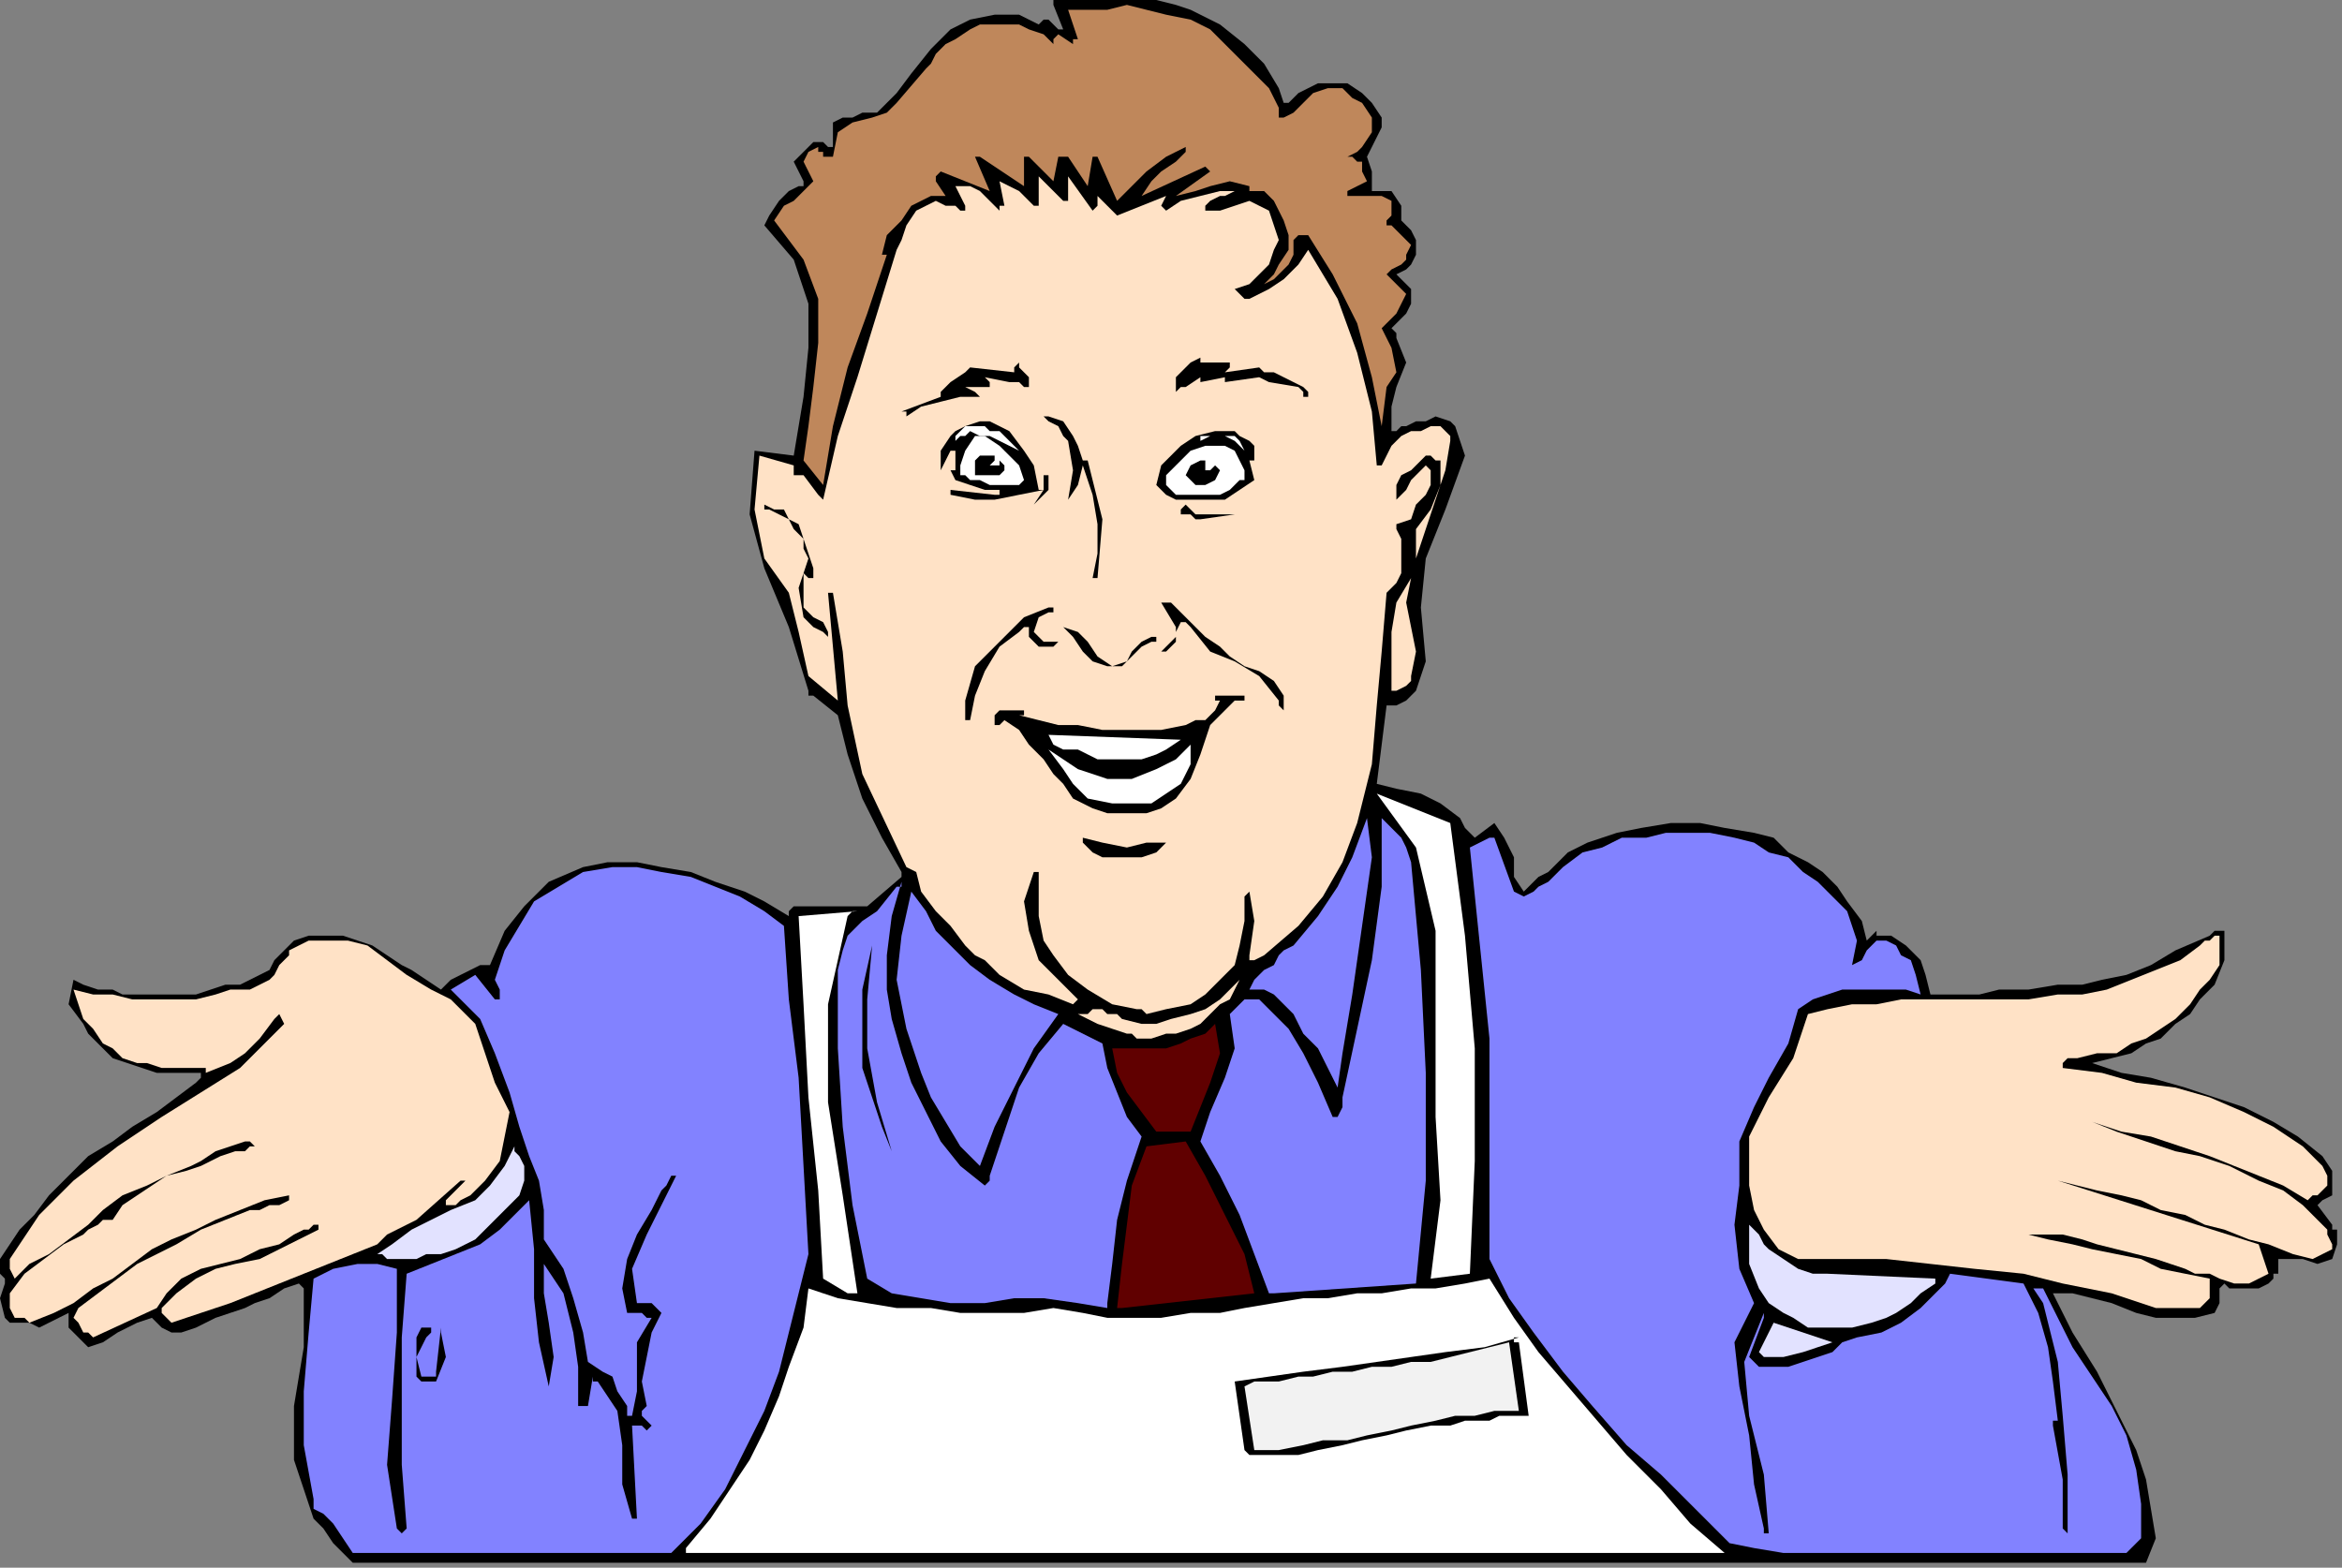
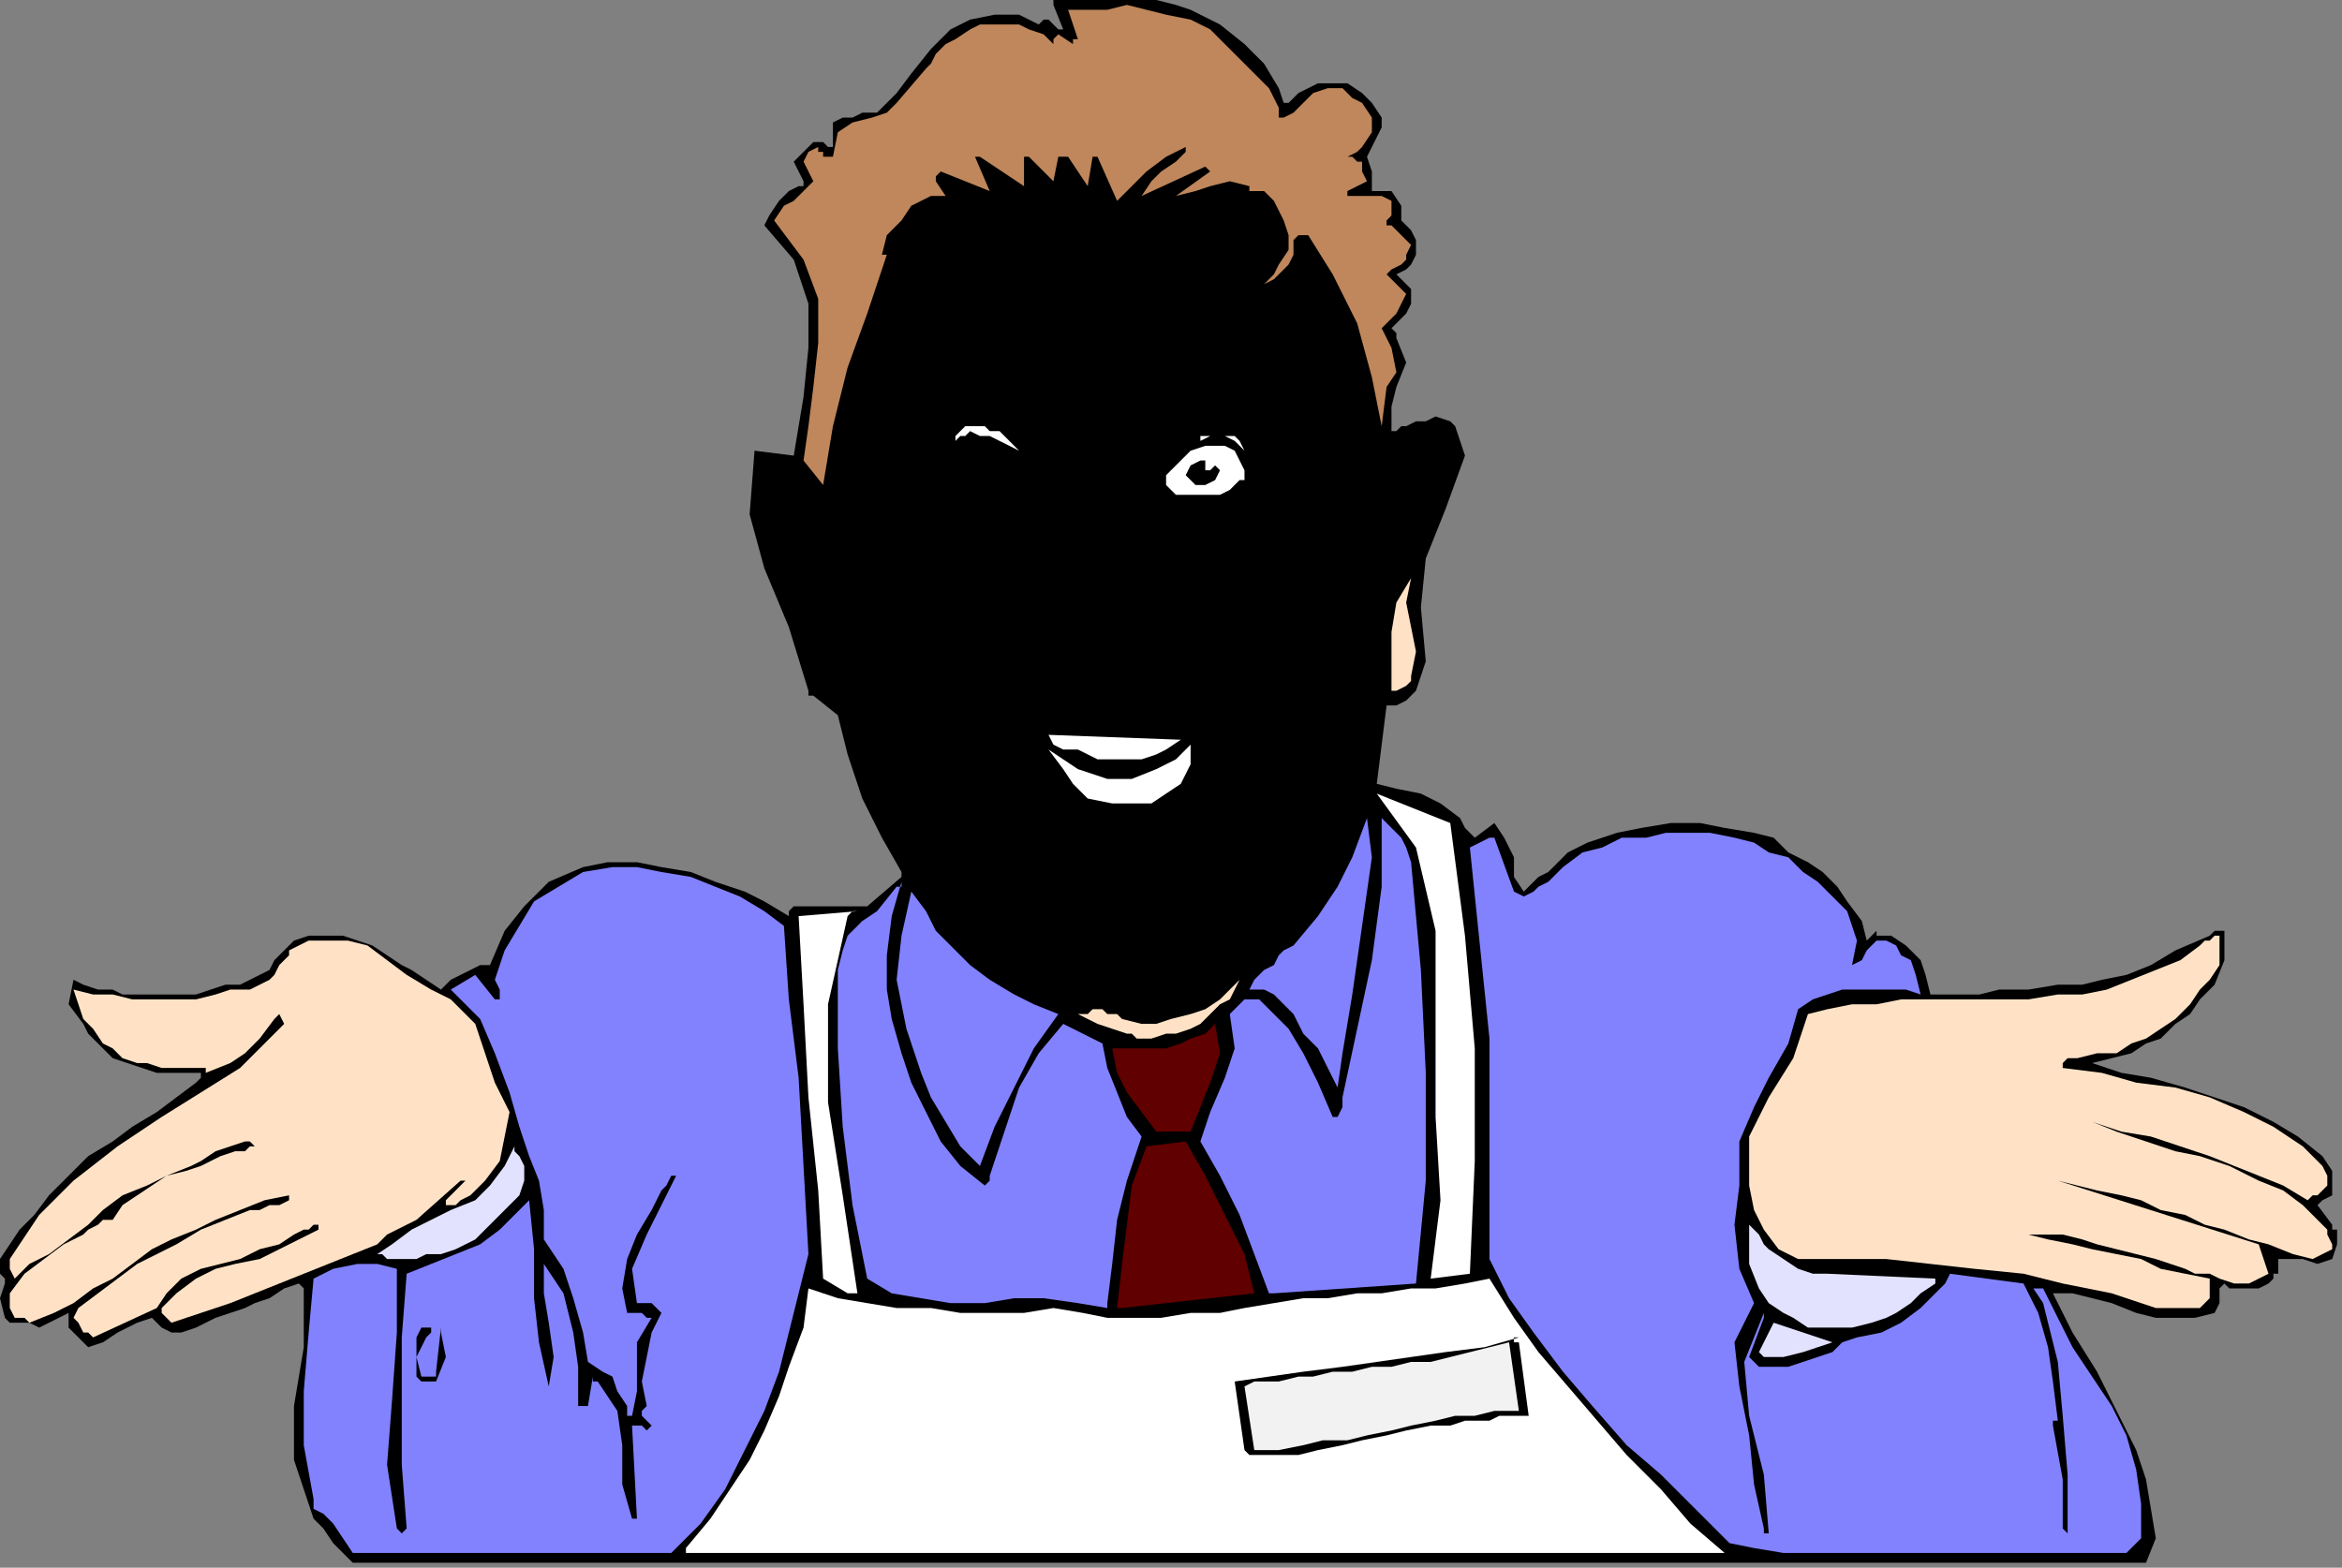
<svg xmlns="http://www.w3.org/2000/svg" xmlns:ns1="http://sodipodi.sourceforge.net/DTD/sodipodi-0.dtd" xmlns:ns2="http://www.inkscape.org/namespaces/inkscape" version="1.0" width="126.471mm" height="84.667mm" id="svg101" ns1:docname="CMENP001.WMF">
  <rect width="100%" height="100%" fill="#808080" stroke="none" />
  <ns1:namedview pagecolor="#ffffff" bordercolor="#666666" borderopacity="1" objecttolerance="10" gridtolerance="10" guidetolerance="10" ns2:pageopacity="0" ns2:pageshadow="2" ns2:window-width="640" ns2:window-height="480" id="namedview103" />
  <defs id="defs3">
    <pattern id="WMFhbasepattern" patternUnits="userSpaceOnUse" width="6" height="6" x="0" y="0" />
  </defs>
  <path style="fill:#000000;fill-rule:evenodd;fill-opacity:1;stroke:none;" d="  M 18,275   L 21,274   L 24,272   L 28,270   L 31,269   L 32,270   L 33,271   L 35,272   L 37,272   L 40,271   L 44,269   L 47,268   L 50,267   L 52,266   L 55,265   L 58,263   L 61,262   L 61,262   L 62,263   L 62,275   L 60,287   L 60,298   L 64,310   L 66,312   L 68,315   L 70,317   L 72,319   L 438,319   L 440,314   L 439,308   L 438,302   L 436,296   L 432,288   L 428,280   L 423,272   L 419,264   L 423,264   L 427,265   L 431,266   L 436,268   L 440,269   L 444,269   L 448,269   L 452,268   L 453,266   L 453,263   L 454,262   L 455,263   L 456,263   L 457,263   L 459,263   L 461,263   L 463,262   L 464,261   L 464,260   L 465,260   L 465,257   L 467,257   L 470,257   L 473,258   L 476,257   L 477,254   L 477,251   L 476,251   L 476,250   L 473,246   L 474,245   L 476,244   L 476,244   L 476,243   L 476,239   L 474,236   L 469,232   L 464,229   L 458,226   L 452,224   L 446,222   L 439,220   L 433,219   L 427,217   L 427,217   L 427,217   L 431,216   L 435,215   L 438,213   L 441,212   L 444,209   L 447,207   L 449,204   L 452,201   L 454,196   L 454,191   L 454,190   L 453,190   L 452,190   L 451,191   L 444,194   L 439,197   L 434,199   L 429,200   L 425,201   L 420,201   L 414,202   L 408,202   L 404,203   L 401,203   L 398,203   L 394,203   L 393,199   L 392,196   L 389,193   L 386,191   L 386,191   L 385,191   L 383,191   L 383,190   L 381,192   L 380,188   L 377,184   L 375,181   L 372,178   L 369,176   L 365,174   L 362,171   L 358,170   L 352,169   L 347,168   L 341,168   L 335,169   L 330,170   L 324,172   L 320,174   L 316,178   L 314,179   L 313,180   L 312,181   L 311,182   L 309,179   L 309,175   L 307,171   L 305,168   L 301,171   L 299,169   L 298,167   L 294,164   L 290,162   L 285,161   L 281,160   L 283,144   L 285,144   L 287,143   L 289,141   L 291,135   L 290,124   L 291,114   L 295,104   L 299,93   L 298,90   L 297,87   L 296,86   L 293,85   L 291,86   L 289,86   L 287,87   L 286,87   L 285,88   L 284,88   L 284,83   L 285,79   L 287,74   L 285,69   L 285,68   L 284,67   L 286,65   L 287,64   L 288,62   L 288,59   L 287,58   L 285,56   L 287,55   L 288,54   L 289,52   L 289,50   L 289,49   L 288,47   L 287,46   L 286,45   L 286,42   L 284,39   L 284,39   L 282,39   L 281,39   L 280,39   L 280,35   L 279,32   L 280,30   L 281,28   L 282,26   L 282,24   L 280,21   L 278,19   L 275,17   L 272,17   L 269,17   L 267,18   L 265,19   L 263,21   L 262,21   L 262,21   L 261,18   L 258,13   L 254,9   L 249,5   L 243,2   L 240,1   L 236,0   L 233,0   L 229,0   L 226,0   L 222,0   L 219,0   L 215,0   L 215,0   L 215,1   L 217,6   L 216,6   L 215,5   L 214,4   L 213,4   L 212,5   L 208,3   L 203,3   L 198,4   L 194,6   L 190,10   L 186,15   L 183,19   L 179,23   L 176,23   L 174,24   L 172,24   L 170,25   L 170,28   L 170,30   L 169,30   L 168,29   L 167,29   L 166,29   L 165,30   L 164,31   L 163,32   L 162,33   L 163,35   L 164,37   L 164,38   L 163,38   L 161,39   L 159,41   L 157,44   L 156,46   L 162,53   L 165,62   L 165,71   L 164,81   L 163,87   L 162,93   L 154,92   L 153,105   L 156,116   L 161,128   L 165,141   L 165,142   L 166,142   L 171,146   L 173,154   L 176,163   L 180,171   L 184,178   L 184,178   L 184,179   L 177,185   L 162,185   L 161,186   L 161,187   L 156,184   L 152,182   L 146,180   L 141,178   L 135,177   L 130,176   L 124,176   L 119,177   L 112,180   L 107,185   L 103,190   L 100,197   L 100,197   L 100,197   L 98,197   L 92,200   L 91,201   L 90,202   L 87,200   L 84,198   L 82,197   L 79,195   L 76,193   L 73,192   L 70,191   L 66,191   L 63,191   L 60,192   L 58,194   L 56,196   L 55,198   L 53,199   L 51,200   L 49,201   L 46,201   L 43,202   L 40,203   L 37,203   L 34,203   L 31,203   L 28,203   L 25,203   L 23,202   L 20,202   L 17,201   L 15,200   L 14,205   L 17,209   L 18,211   L 19,212   L 21,214   L 23,216   L 26,217   L 29,218   L 32,219   L 35,219   L 38,219   L 41,219   L 41,220   L 40,221   L 36,224   L 32,227   L 27,230   L 23,233   L 18,236   L 14,240   L 10,244   L 7,248   L 4,251   L 2,254   L 0,257   L 0,260   L 1,261   L 1,262   L 0,265   L 1,269   L 2,270   L 4,270   L 6,270   L 8,271   L 14,268   L 14,269   L 14,271   L 16,273   L 18,275  z " id="path5" />
  <path style="fill:#ffe2c6;fill-rule:evenodd;fill-opacity:1;stroke:none;" d="  M 19,273   L 18,272   L 17,272   L 16,270   L 15,269   L 16,267   L 20,264   L 24,261   L 28,258   L 32,256   L 36,254   L 41,251   L 46,249   L 51,247   L 53,247   L 55,246   L 57,246   L 59,245   L 59,245   L 59,244   L 54,245   L 49,247   L 44,249   L 40,251   L 35,253   L 31,255   L 27,258   L 23,261   L 19,263   L 15,266   L 11,268   L 6,270   L 5,269   L 3,269   L 2,267   L 2,264   L 5,260   L 9,257   L 13,254   L 17,252   L 18,251   L 20,250   L 21,249   L 23,249   L 25,246   L 28,244   L 31,242   L 34,240   L 38,239   L 41,238   L 45,236   L 48,235   L 49,235   L 50,235   L 51,234   L 52,234   L 51,233   L 50,233   L 47,234   L 44,235   L 41,237   L 39,238   L 34,240   L 30,242   L 25,244   L 21,247   L 18,250   L 14,253   L 10,256   L 6,258   L 4,260   L 3,261   L 2,259   L 2,257   L 8,248   L 15,241   L 24,234   L 33,228   L 41,223   L 49,218   L 54,213   L 58,209   L 57,207   L 56,208   L 53,212   L 50,215   L 47,217   L 42,219   L 42,219   L 42,218   L 39,218   L 36,218   L 33,218   L 30,217   L 28,217   L 25,216   L 23,214   L 21,213   L 19,210   L 17,208   L 16,205   L 15,202   L 19,203   L 23,203   L 27,204   L 31,204   L 35,204   L 40,204   L 44,203   L 47,202   L 48,202   L 49,202   L 51,202   L 53,201   L 55,200   L 56,199   L 57,197   L 58,196   L 59,195   L 59,194   L 63,192   L 67,192   L 71,192   L 75,193   L 79,196   L 83,199   L 88,202   L 92,204   L 97,209   L 99,215   L 101,221   L 104,227   L 103,232   L 102,237   L 99,241   L 96,244   L 94,245   L 94,245   L 93,246   L 92,246   L 91,246   L 91,245   L 93,243   L 95,241   L 94,241   L 94,241   L 85,249   L 83,250   L 81,251   L 79,252   L 77,254   L 72,256   L 67,258   L 62,260   L 57,262   L 52,264   L 47,266   L 41,268   L 35,270   L 34,269   L 33,268   L 33,268   L 33,267   L 36,264   L 40,261   L 44,259   L 48,258   L 53,257   L 57,255   L 61,253   L 65,251   L 65,250   L 65,250   L 64,250   L 63,251   L 62,251   L 60,252   L 57,254   L 53,255   L 49,257   L 45,258   L 41,259   L 37,261   L 34,264   L 32,267   L 19,273  z " id="path7" />
  <path style="fill:#8282ff;fill-rule:evenodd;fill-opacity:1;stroke:none;" d="  M 137,317   L 143,311   L 148,304   L 152,296   L 156,288   L 159,280   L 161,272   L 163,264   L 165,256   L 164,238   L 163,220   L 161,204   L 160,189   L 156,186   L 151,183   L 146,181   L 141,179   L 135,178   L 130,177   L 125,177   L 119,178   L 114,181   L 109,184   L 106,189   L 103,194   L 102,197   L 101,200   L 102,202   L 102,204   L 102,204   L 101,204   L 97,199   L 92,202   L 98,208   L 101,215   L 104,223   L 106,230   L 108,236   L 110,241   L 111,247   L 111,253   L 115,259   L 117,265   L 119,272   L 120,278   L 123,280   L 125,281   L 126,284   L 128,287   L 128,288   L 128,289   L 129,289   L 129,289   L 130,284   L 130,279   L 130,274   L 133,269   L 132,269   L 131,268   L 129,268   L 128,268   L 127,263   L 128,257   L 130,252   L 133,247   L 134,245   L 135,243   L 136,242   L 137,240   L 137,240   L 138,240   L 135,246   L 132,252   L 129,259   L 130,266   L 131,266   L 133,266   L 134,267   L 135,268   L 133,272   L 132,277   L 131,282   L 132,287   L 131,288   L 131,289   L 133,291   L 133,291   L 132,292   L 131,291   L 129,291   L 130,310   L 129,310   L 129,310   L 127,303   L 127,295   L 126,288   L 122,282   L 121,282   L 121,281   L 120,287   L 119,287   L 119,287   L 119,287   L 118,287   L 118,279   L 117,272   L 115,264   L 111,258   L 111,264   L 112,270   L 113,277   L 112,283   L 110,274   L 109,265   L 109,255   L 108,245   L 107,246   L 105,248   L 104,249   L 102,251   L 98,254   L 93,256   L 88,258   L 83,260   L 82,273   L 82,286   L 82,299   L 83,312   L 82,313   L 81,312   L 79,299   L 80,286   L 81,272   L 81,259   L 77,258   L 73,258   L 68,259   L 64,261   L 63,272   L 62,284   L 62,295   L 64,306   L 64,308   L 66,309   L 67,310   L 68,311   L 72,317   L 137,317  z " id="path9" />
  <path style="fill:#ffffff;fill-rule:evenodd;fill-opacity:1;stroke:none;" d="  M 141,317   L 352,317   L 345,311   L 339,304   L 332,297   L 326,290   L 320,283   L 314,276   L 309,269   L 304,261   L 299,262   L 293,263   L 288,263   L 282,264   L 277,264   L 271,265   L 266,265   L 260,266   L 254,267   L 249,268   L 243,268   L 237,269   L 232,269   L 226,269   L 221,268   L 215,267   L 209,268   L 203,268   L 196,268   L 190,267   L 183,267   L 177,266   L 171,265   L 165,263   L 164,271   L 161,279   L 159,285   L 156,292   L 153,298   L 149,304   L 145,310   L 140,316   L 140,317   L 141,317  z " id="path11" />
  <path style="fill:#000000;fill-rule:evenodd;fill-opacity:1;stroke:none;" d="  M 256,297   L 260,297   L 265,297   L 269,296   L 274,295   L 278,294   L 283,293   L 287,292   L 292,291   L 294,291   L 296,291   L 299,290   L 301,290   L 304,290   L 306,289   L 308,289   L 311,289   L 312,289   L 310,274   L 310,274   L 309,274   L 309,273   L 310,273   L 303,275   L 295,276   L 288,277   L 281,278   L 274,279   L 266,280   L 259,281   L 252,282   L 254,296   L 255,297   L 256,297  z " id="path13" />
  <path style="fill:#000000;fill-rule:evenodd;fill-opacity:1;stroke:none;" d="  M 381,296   L 384,295   L 386,294   L 388,292   L 390,290   L 390,288   L 391,287   L 390,286   L 390,286   L 389,287   L 390,287   L 388,287   L 385,288   L 383,290   L 381,291   L 379,294   L 379,295   L 379,295   L 380,296   L 381,296  z " id="path15" />
  <path style="fill:#f2f2f2;fill-rule:evenodd;fill-opacity:1;stroke:none;" d="  M 257,296   L 261,296   L 266,295   L 270,294   L 275,294   L 279,293   L 284,292   L 288,291   L 293,290   L 297,289   L 301,289   L 305,288   L 310,288   L 308,274   L 304,275   L 300,276   L 296,277   L 292,278   L 288,278   L 284,279   L 280,279   L 276,280   L 272,280   L 268,281   L 265,281   L 261,282   L 259,282   L 257,282   L 256,282   L 254,283   L 256,296   L 256,296   L 257,296  z " id="path17" />
  <path style="fill:#ffffff;fill-rule:evenodd;fill-opacity:1;stroke:none;" d="  M 381,295   L 383,294   L 385,293   L 387,291   L 388,290   L 388,289   L 389,289   L 386,289   L 384,291   L 382,292   L 381,294   L 381,295   L 381,295  z " id="path19" />
  <path style="fill:#000000;fill-rule:evenodd;fill-opacity:1;stroke:none;" d="  M 87,282   L 89,282   L 91,277   L 90,272   L 90,271   L 90,271   L 89,280   L 89,281   L 87,281   L 87,281   L 86,281   L 85,277   L 87,273   L 88,272   L 88,271   L 86,271   L 85,273   L 85,277   L 85,281   L 86,282   L 87,282  z " id="path21" />
  <path style="fill:#e2e2ff;fill-rule:evenodd;fill-opacity:1;stroke:none;" d="  M 361,277   L 364,277   L 368,276   L 371,275   L 374,274   L 362,270   L 359,276   L 360,277   L 361,277  z " id="path23" />
  <path style="fill:#e2e2ff;fill-rule:evenodd;fill-opacity:1;stroke:none;" d="  M 372,271   L 375,271   L 378,271   L 382,270   L 385,269   L 387,268   L 390,266   L 392,264   L 395,262   L 395,261   L 395,261   L 373,260   L 373,260   L 373,260   L 370,260   L 367,259   L 364,257   L 361,255   L 360,254   L 359,252   L 358,251   L 357,250   L 357,254   L 357,258   L 359,263   L 361,266   L 364,268   L 366,269   L 369,271   L 372,271  z " id="path25" />
  <path style="fill:#8282ff;fill-rule:evenodd;fill-opacity:1;stroke:none;" d="  M 226,267   L 226,267   L 226,266   L 227,258   L 228,249   L 230,241   L 233,232   L 230,228   L 228,223   L 226,218   L 225,213   L 217,209   L 212,215   L 208,222   L 205,231   L 202,240   L 202,241   L 201,242   L 201,243   L 201,242   L 196,238   L 192,233   L 189,227   L 186,221   L 184,215   L 182,208   L 181,202   L 181,195   L 182,187   L 184,180   L 184,181   L 183,181   L 179,186   L 176,188   L 173,191   L 172,194   L 171,198   L 171,214   L 172,230   L 174,246   L 177,261   L 182,264   L 188,265   L 194,266   L 201,266   L 207,265   L 213,265   L 220,266   L 226,267  z " id="path27" />
  <path style="fill:#600000;fill-rule:evenodd;fill-opacity:1;stroke:none;" d="  M 229,267   L 256,264   L 254,256   L 250,248   L 246,240   L 242,233   L 234,234   L 231,242   L 230,250   L 229,258   L 228,267   L 228,267   L 229,267  z " id="path29" />
  <path style="fill:#8282ff;fill-rule:evenodd;fill-opacity:1;stroke:none;" d="  M 260,264   L 289,262   L 291,241   L 291,219   L 290,198   L 288,176   L 287,173   L 286,171   L 284,169   L 282,167   L 282,181   L 280,196   L 277,210   L 274,224   L 274,226   L 273,228   L 272,228   L 272,228   L 269,221   L 266,215   L 263,210   L 258,205   L 257,204   L 256,204   L 254,204   L 253,205   L 251,207   L 252,214   L 250,220   L 247,227   L 245,233   L 249,240   L 253,248   L 256,256   L 259,264   L 259,264   L 260,264  z " id="path31" />
  <path style="fill:#ffffff;fill-rule:evenodd;fill-opacity:1;stroke:none;" d="  M 173,264   L 174,264   L 175,264   L 172,244   L 169,225   L 169,205   L 173,187   L 174,186   L 175,186   L 163,187   L 164,205   L 165,224   L 167,243   L 168,261   L 173,264  z " id="path33" />
  <path style="fill:#ffffff;fill-rule:evenodd;fill-opacity:1;stroke:none;" d="  M 292,261   L 300,260   L 301,237   L 301,214   L 299,191   L 296,168   L 281,162   L 289,173   L 293,190   L 293,210   L 293,228   L 294,245   L 292,261   L 292,261   L 292,261  z " id="path35" />
  <path style="fill:#e2e2ff;fill-rule:evenodd;fill-opacity:1;stroke:none;" d="  M 79,257   L 82,257   L 85,257   L 87,256   L 90,256   L 93,255   L 95,254   L 97,253   L 99,251   L 104,246   L 106,244   L 107,241   L 107,238   L 106,236   L 105,235   L 105,234   L 103,238   L 100,242   L 97,245   L 92,247   L 88,249   L 84,251   L 80,254   L 77,256   L 78,256   L 79,257  z " id="path37" />
  <path style="fill:#8282ff;fill-rule:evenodd;fill-opacity:1;stroke:none;" d="  M 200,238   L 203,230   L 207,222   L 211,214   L 216,207   L 211,205   L 207,203   L 202,200   L 198,197   L 195,194   L 191,190   L 189,186   L 186,182   L 184,191   L 183,200   L 185,210   L 188,219   L 190,224   L 193,229   L 196,234   L 200,238   L 200,238   L 200,238  z " id="path39" />
-   <path style="fill:#000000;fill-rule:evenodd;fill-opacity:1;stroke:none;" d="  M 182,235   L 179,225   L 177,214   L 177,204   L 178,193   L 176,202   L 176,212   L 176,218   L 178,224   L 180,230   L 182,235  z " id="path41" />
  <path style="fill:#600000;fill-rule:evenodd;fill-opacity:1;stroke:none;" d="  M 236,231   L 243,231   L 245,226   L 247,221   L 249,215   L 248,209   L 246,211   L 243,212   L 241,213   L 238,214   L 236,214   L 233,214   L 230,214   L 227,214   L 228,219   L 230,223   L 233,227   L 236,231   L 236,231   L 236,231  z " id="path43" />
  <path style="fill:#000000;fill-rule:evenodd;fill-opacity:1;stroke:none;" d="  M 382,231   L 387,231   L 391,231   L 395,230   L 398,227   L 398,227   L 398,227   L 394,230   L 389,231   L 384,231   L 379,230   L 378,229   L 376,227   L 374,225   L 373,223   L 373,224   L 372,224   L 373,226   L 375,228   L 377,230   L 379,231   L 381,231   L 382,231  z " id="path45" />
  <path style="fill:#8282ff;fill-rule:evenodd;fill-opacity:1;stroke:none;" d="  M 273,222   L 274,215   L 275,209   L 276,203   L 277,196   L 278,189   L 279,182   L 280,175   L 279,167   L 276,175   L 273,181   L 269,187   L 264,193   L 262,194   L 261,195   L 260,197   L 258,198   L 256,200   L 255,202   L 258,202   L 260,203   L 262,205   L 264,207   L 266,211   L 269,214   L 271,218   L 273,222   L 273,222   L 273,222  z " id="path47" />
  <path style="fill:#ffe2c6;fill-rule:evenodd;fill-opacity:1;stroke:none;" d="  M 232,212   L 235,212   L 238,211   L 240,211   L 243,210   L 245,209   L 247,207   L 249,205   L 251,204   L 252,202   L 253,200   L 251,202   L 249,204   L 246,206   L 243,207   L 239,208   L 236,209   L 233,209   L 229,208   L 228,207   L 226,207   L 225,206   L 223,206   L 222,207   L 220,207   L 222,208   L 224,209   L 227,210   L 230,211   L 231,211   L 232,212  z " id="path49" />
-   <path style="fill:#ffe2c6;fill-rule:evenodd;fill-opacity:1;stroke:none;" d="  M 234,207   L 238,206   L 243,205   L 246,203   L 249,200   L 252,197   L 253,193   L 254,188   L 254,183   L 254,183   L 255,182   L 256,188   L 255,195   L 255,196   L 255,196   L 256,196   L 258,195   L 265,189   L 270,183   L 274,176   L 277,168   L 280,156   L 281,144   L 282,133   L 283,121   L 285,119   L 286,117   L 286,114   L 286,112   L 286,110   L 285,108   L 285,107   L 285,107   L 288,106   L 289,103   L 291,101   L 292,99   L 292,97   L 292,96   L 292,96   L 291,95   L 291,95   L 289,97   L 288,98   L 287,100   L 285,102   L 285,102   L 285,101   L 285,99   L 286,97   L 288,96   L 290,94   L 290,94   L 291,93   L 292,93   L 293,94   L 294,94   L 294,94   L 294,99   L 292,104   L 289,108   L 289,114   L 291,108   L 293,102   L 295,96   L 296,90   L 296,89   L 295,88   L 294,87   L 292,87   L 290,88   L 288,88   L 286,89   L 284,91   L 283,93   L 282,95   L 282,95   L 281,95   L 280,84   L 277,72   L 273,61   L 267,51   L 265,54   L 262,57   L 259,59   L 255,61   L 254,61   L 253,60   L 253,60   L 252,59   L 255,58   L 257,56   L 259,54   L 260,51   L 261,49   L 260,46   L 259,43   L 257,42   L 255,41   L 252,42   L 249,43   L 246,43   L 246,43   L 246,42   L 247,41   L 249,40   L 250,40   L 252,39   L 249,39   L 245,40   L 241,41   L 238,43   L 238,43   L 237,42   L 238,40   L 228,44   L 224,40   L 224,41   L 224,42   L 224,42   L 223,43   L 218,36   L 218,41   L 217,41   L 217,41   L 212,36   L 212,42   L 212,42   L 211,42   L 210,41   L 208,39   L 206,38   L 204,37   L 205,42   L 204,42   L 204,43   L 202,41   L 200,39   L 198,38   L 195,38   L 197,42   L 197,43   L 196,43   L 195,42   L 193,42   L 191,41   L 189,42   L 187,43   L 185,46   L 184,49   L 183,51   L 179,64   L 175,77   L 171,89   L 168,102   L 168,102   L 167,101   L 164,97   L 164,97   L 164,97   L 163,97   L 162,97   L 162,96   L 162,95   L 155,93   L 154,104   L 156,114   L 161,121   L 163,129   L 165,138   L 171,143   L 169,121   L 170,121   L 170,121   L 172,133   L 173,144   L 176,158   L 185,177   L 187,178   L 188,182   L 191,186   L 194,189   L 197,193   L 198,194   L 199,195   L 201,196   L 204,199   L 209,202   L 214,203   L 219,205   L 220,204   L 220,204   L 216,200   L 212,196   L 210,190   L 209,184   L 210,181   L 211,178   L 211,178   L 212,178   L 212,178   L 212,179   L 212,183   L 212,187   L 213,192   L 215,195   L 218,199   L 222,202   L 227,205   L 232,206   L 233,206   L 234,207  z " id="path51" />
-   <path style="fill:#000000;fill-rule:evenodd;fill-opacity:1;stroke:none;" d="  M 226,175   L 230,175   L 233,175   L 236,174   L 238,172   L 234,172   L 230,173   L 225,172   L 221,171   L 221,172   L 223,174   L 225,175   L 226,175  z " id="path53" />
  <path style="fill:#000000;fill-rule:evenodd;fill-opacity:1;stroke:none;" d="  M 228,166   L 231,166   L 234,166   L 237,165   L 240,163   L 243,159   L 245,154   L 247,148   L 252,143   L 252,143   L 253,143   L 254,143   L 254,142   L 252,142   L 251,142   L 250,142   L 248,142   L 248,142   L 248,142   L 248,143   L 249,143   L 248,145   L 246,147   L 244,147   L 242,148   L 237,149   L 233,149   L 229,149   L 225,149   L 220,148   L 216,148   L 212,147   L 208,146   L 209,146   L 209,145   L 204,145   L 203,146   L 203,147   L 203,148   L 203,148   L 204,148   L 205,147   L 208,149   L 210,152   L 213,155   L 215,158   L 217,160   L 219,163   L 223,165   L 226,166   L 227,166   L 228,166  z " id="path55" />
  <path style="fill:#ffffff;fill-rule:evenodd;fill-opacity:1;stroke:none;" d="  M 227,164   L 231,164   L 235,164   L 238,162   L 241,160   L 243,156   L 243,152   L 240,155   L 236,157   L 231,159   L 226,159   L 223,158   L 220,157   L 217,155   L 214,153   L 217,157   L 219,160   L 222,163   L 227,164  z " id="path57" />
  <path style="fill:#ffffff;fill-rule:evenodd;fill-opacity:1;stroke:none;" d="  M 230,155   L 233,155   L 236,154   L 238,153   L 241,151   L 214,150   L 215,152   L 217,153   L 220,153   L 222,154   L 224,155   L 226,155   L 228,155   L 230,155  z " id="path59" />
  <path style="fill:#000000;fill-rule:evenodd;fill-opacity:1;stroke:none;" d="  M 198,147   L 199,142   L 201,137   L 204,132   L 208,129   L 209,128   L 209,128   L 210,128   L 210,128   L 210,130   L 212,132   L 213,132   L 214,132   L 215,132   L 216,131   L 215,131   L 213,131   L 212,130   L 211,129   L 212,126   L 214,125   L 215,125   L 215,124   L 215,124   L 214,124   L 209,126   L 204,131   L 199,136   L 197,143   L 197,145   L 197,147   L 198,147   L 198,147  z " id="path61" />
  <path style="fill:#000000;fill-rule:evenodd;fill-opacity:1;stroke:none;" d="  M 262,145   L 262,142   L 260,139   L 257,137   L 254,136   L 251,134   L 249,132   L 246,130   L 244,128   L 241,125   L 239,123   L 237,123   L 240,128   L 240,130   L 237,133   L 238,133   L 240,131   L 240,129   L 241,127   L 242,127   L 243,128   L 247,133   L 252,135   L 257,138   L 261,143   L 261,144   L 262,145   L 262,145   L 262,145  z " id="path63" />
  <path style="fill:#ffe2c6;fill-rule:evenodd;fill-opacity:1;stroke:none;" d="  M 284,141   L 285,141   L 287,140   L 288,139   L 288,138   L 289,133   L 288,128   L 287,123   L 288,118   L 285,123   L 284,129   L 284,135   L 284,141   L 284,141   L 284,141  z " id="path65" />
  <path style="fill:#000000;fill-rule:evenodd;fill-opacity:1;stroke:none;" d="  M 226,136   L 228,136   L 229,136   L 230,135   L 231,134   L 232,133   L 233,132   L 235,131   L 236,131   L 236,130   L 235,130   L 233,131   L 231,133   L 230,135   L 227,136   L 224,134   L 222,131   L 220,129   L 217,128   L 219,130   L 221,133   L 223,135   L 226,136  z " id="path67" />
  <path style="fill:#000000;fill-rule:evenodd;fill-opacity:1;stroke:none;" d="  M 169,129   L 168,127   L 166,126   L 164,124   L 164,121   L 164,119   L 164,117   L 165,118   L 166,118   L 166,116   L 165,113   L 164,110   L 163,107   L 161,106   L 160,104   L 158,104   L 156,103   L 156,104   L 157,104   L 159,105   L 161,106   L 162,108   L 164,110   L 164,112   L 165,114   L 163,120   L 164,126   L 165,127   L 166,128   L 168,129   L 169,130   L 169,129   L 169,129  z " id="path69" />
-   <path style="fill:#000000;fill-rule:evenodd;fill-opacity:1;stroke:none;" d="  M 224,118   L 225,106   L 222,94   L 222,94   L 221,94   L 220,91   L 219,89   L 217,86   L 214,85   L 213,85   L 213,85   L 214,86   L 216,87   L 217,89   L 218,90   L 219,96   L 218,102   L 220,99   L 221,95   L 221,95   L 221,95   L 223,101   L 224,107   L 224,113   L 223,118   L 224,118   L 224,118  z " id="path71" />
  <path style="fill:#000000;fill-rule:evenodd;fill-opacity:1;stroke:none;" d="  M 245,106   L 252,105   L 251,105   L 248,105   L 244,105   L 242,103   L 241,104   L 241,105   L 242,105   L 243,105   L 244,106   L 245,106  z " id="path73" />
  <path style="fill:#000000;fill-rule:evenodd;fill-opacity:1;stroke:none;" d="  M 211,103   L 213,101   L 214,100   L 214,97   L 214,97   L 213,97   L 213,99   L 213,100   L 212,100   L 211,95   L 209,92   L 206,88   L 202,86   L 200,86   L 197,87   L 195,88   L 194,89   L 192,92   L 192,96   L 193,94   L 194,92   L 195,92   L 195,92   L 195,96   L 195,96   L 194,96   L 195,98   L 198,99   L 201,100   L 204,100   L 204,100   L 204,101   L 203,101   L 203,101   L 194,100   L 194,101   L 194,101   L 199,102   L 203,102   L 208,101   L 213,100   L 211,103   L 211,103   L 211,103  z " id="path75" />
  <path style="fill:#000000;fill-rule:evenodd;fill-opacity:1;stroke:none;" d="  M 244,102   L 247,102   L 250,102   L 253,100   L 256,98   L 255,94   L 256,94   L 256,93   L 256,91   L 255,90   L 253,89   L 252,88   L 248,88   L 244,89   L 241,91   L 239,93   L 237,95   L 236,99   L 237,100   L 238,101   L 240,102   L 242,102   L 244,102  z " id="path77" />
  <path style="fill:#ffffff;fill-rule:evenodd;fill-opacity:1;stroke:none;" d="  M 243,101   L 246,101   L 249,101   L 251,100   L 253,98   L 254,98   L 254,97   L 254,96   L 253,94   L 252,92   L 250,91   L 246,91   L 243,92   L 240,95   L 238,97   L 238,99   L 239,100   L 240,101   L 241,101   L 243,101  z " id="path79" />
-   <path style="fill:#ffffff;fill-rule:evenodd;fill-opacity:1;stroke:none;" d="  M 200,98   L 202,99   L 204,99   L 206,99   L 208,99   L 208,99   L 208,99   L 209,98   L 208,95   L 206,93   L 204,91   L 201,89   L 200,89   L 199,89   L 197,92   L 196,95   L 196,96   L 196,97   L 197,97   L 198,98   L 199,98   L 200,98  z " id="path81" />
  <path style="fill:#000000;fill-rule:evenodd;fill-opacity:1;stroke:none;" d="  M 244,99   L 246,99   L 248,98   L 249,96   L 249,96   L 248,95   L 247,96   L 246,96   L 246,96   L 246,95   L 246,94   L 245,94   L 243,95   L 242,97   L 243,98   L 244,99   L 244,99   L 244,99  z " id="path83" />
  <path style="fill:#bf875b;fill-rule:evenodd;fill-opacity:1;stroke:none;" d="  M 168,99   L 170,87   L 173,75   L 177,64   L 181,52   L 180,52   L 180,52   L 181,48   L 184,45   L 186,42   L 190,40   L 191,40   L 193,40   L 191,37   L 191,36   L 191,36   L 192,35   L 192,35   L 202,39   L 199,32   L 199,32   L 200,32   L 209,38   L 209,32   L 209,32   L 210,32   L 210,32   L 210,32   L 215,37   L 216,32   L 217,32   L 217,32   L 218,32   L 218,32   L 222,38   L 223,32   L 224,32   L 224,32   L 228,41   L 231,38   L 234,35   L 238,32   L 242,30   L 242,31   L 242,31   L 240,33   L 237,35   L 235,37   L 233,40   L 246,34   L 247,35   L 247,35   L 240,40   L 244,39   L 247,38   L 251,37   L 255,38   L 255,38   L 255,39   L 258,39   L 260,41   L 261,43   L 262,45   L 263,48   L 263,51   L 261,54   L 260,56   L 259,57   L 258,58   L 260,57   L 262,55   L 263,54   L 264,52   L 264,50   L 264,49   L 265,48   L 267,48   L 272,56   L 277,66   L 280,77   L 282,87   L 283,79   L 285,76   L 284,71   L 282,67   L 283,66   L 285,64   L 286,62   L 287,60   L 286,59   L 286,59   L 283,56   L 283,56   L 283,56   L 284,55   L 286,54   L 287,53   L 287,52   L 288,50   L 287,49   L 286,48   L 284,46   L 283,46   L 283,46   L 283,45   L 284,44   L 284,41   L 282,40   L 275,40   L 275,40   L 275,39   L 277,38   L 279,37   L 278,35   L 278,33   L 277,33   L 277,33   L 276,32   L 275,32   L 277,31   L 278,30   L 280,27   L 280,24   L 278,21   L 276,20   L 274,18   L 271,18   L 268,19   L 266,21   L 264,23   L 262,24   L 261,24   L 261,24   L 261,23   L 261,22   L 259,18   L 256,15   L 253,12   L 250,9   L 247,6   L 243,4   L 238,3   L 234,2   L 230,1   L 226,2   L 222,2   L 218,2   L 220,8   L 219,8   L 219,9   L 216,7   L 215,8   L 215,9   L 213,7   L 210,6   L 208,5   L 205,5   L 203,5   L 200,5   L 198,6   L 195,8   L 193,9   L 191,11   L 190,13   L 189,14   L 183,21   L 181,23   L 178,24   L 174,25   L 171,27   L 170,32   L 170,32   L 170,32   L 169,32   L 169,32   L 168,32   L 168,31   L 167,31   L 167,30   L 165,31   L 164,33   L 166,37   L 164,39   L 162,41   L 160,42   L 158,45   L 164,53   L 167,61   L 167,70   L 166,79   L 165,87   L 164,94   L 168,99  z " id="path85" />
  <path style="fill:#ffffff;fill-rule:evenodd;fill-opacity:1;stroke:none;" d="  M 254,92   L 254,92   L 254,92   L 253,90   L 252,89   L 250,89   L 248,89   L 247,89   L 246,89   L 245,89   L 245,90   L 247,89   L 250,89   L 252,90   L 254,92   L 254,92   L 254,92  z " id="path87" />
  <path style="fill:#000000;fill-rule:evenodd;fill-opacity:1;stroke:none;" d="  M 185,85   L 188,83   L 192,82   L 196,81   L 200,81   L 199,80   L 197,79   L 197,79   L 197,79   L 202,79   L 202,78   L 201,77   L 206,78   L 207,78   L 207,78   L 208,78   L 209,79   L 209,79   L 210,79   L 210,77   L 208,75   L 208,74   L 208,74   L 207,75   L 207,76   L 198,75   L 197,76   L 197,76   L 194,78   L 192,80   L 192,80   L 192,81   L 184,84   L 185,84   L 185,85  z " id="path89" />
  <path style="fill:#000000;fill-rule:evenodd;fill-opacity:1;stroke:none;" d="  M 267,82   L 267,82   L 267,81   L 267,80   L 266,79   L 264,78   L 262,77   L 260,76   L 258,76   L 258,76   L 257,75   L 250,76   L 251,75   L 251,74   L 245,74   L 245,74   L 245,73   L 243,74   L 242,75   L 240,77   L 240,78   L 240,79   L 240,79   L 240,80   L 240,80   L 241,79   L 242,79   L 245,77   L 245,78   L 245,78   L 250,77   L 250,78   L 257,77   L 259,78   L 265,79   L 266,80   L 266,81   L 267,81   L 267,82  z " id="path91" />
  <path style="fill:#ffffff;fill-rule:evenodd;fill-opacity:1;stroke:none;" d="  M 195,90   L 195,89   L 197,87   L 198,87   L 200,87   L 201,87   L 202,88   L 204,88   L 205,89   L 207,91   L 208,92   L 206,91   L 204,90   L 202,89   L 200,89   L 198,88   L 197,89   L 196,89   L 195,90  z " id="path93" />
  <path style="fill:#000000;fill-rule:evenodd;fill-opacity:1;stroke:none;" d="  M 201,97   L 199,97   L 199,95   L 199,94   L 200,93   L 202,93   L 203,93   L 203,94   L 202,95   L 203,95   L 203,95   L 204,95   L 204,94   L 205,95   L 205,95   L 205,96   L 204,97   L 203,97   L 201,97  z " id="path95" />
  <path style="fill:#8282ff;fill-rule:evenodd;fill-opacity:1;stroke:none;" d="  M 392,203   L 389,202   L 386,202   L 382,202   L 379,202   L 376,202   L 373,203   L 370,204   L 367,206   L 365,213   L 361,220   L 358,226   L 355,233   L 355,242   L 354,250   L 355,259   L 358,266   L 354,274   L 355,283   L 357,293   L 358,303   L 360,312   L 360,313   L 361,313   L 360,301   L 357,289   L 356,278   L 360,268   L 360,268   L 360,269   L 357,277   L 359,279   L 362,279   L 365,279   L 368,278   L 371,277   L 374,276   L 376,274   L 379,273   L 384,272   L 388,270   L 392,267   L 395,264   L 397,262   L 398,260   L 413,262   L 416,268   L 418,275   L 419,282   L 420,290   L 419,290   L 419,291   L 421,302   L 421,312   L 422,313   L 422,312   L 422,301   L 421,289   L 420,278   L 417,266   L 415,263   L 416,263   L 416,263   L 417,263   L 417,263   L 420,269   L 423,275   L 427,281   L 431,287   L 434,293   L 436,300   L 437,307   L 437,314   L 435,316   L 434,317   L 397,317   L 391,317   L 386,317   L 380,317   L 375,317   L 369,317   L 364,317   L 358,316   L 353,315   L 346,308   L 339,301   L 332,295   L 325,287   L 319,280   L 313,272   L 308,265   L 304,257   L 304,246   L 304,236   L 304,224   L 304,212   L 300,173   L 304,171   L 305,171   L 305,171   L 309,182   L 311,183   L 313,182   L 314,181   L 316,180   L 319,177   L 323,174   L 327,173   L 331,171   L 336,171   L 340,170   L 345,170   L 349,170   L 354,171   L 358,172   L 361,174   L 365,175   L 368,178   L 371,180   L 374,183   L 377,186   L 379,192   L 378,197   L 380,196   L 381,194   L 382,193   L 383,192   L 385,192   L 387,193   L 388,195   L 390,196   L 391,199   L 392,203  z " id="path97" />
  <path style="fill:#ffe2c6;fill-rule:evenodd;fill-opacity:1;stroke:none;" d="  M 453,191   L 453,194   L 453,197   L 451,200   L 449,202   L 447,205   L 444,208   L 441,210   L 438,212   L 435,213   L 432,215   L 428,215   L 424,216   L 423,216   L 423,216   L 422,216   L 421,217   L 421,217   L 421,218   L 429,219   L 436,221   L 444,222   L 451,224   L 458,227   L 464,230   L 470,234   L 474,238   L 475,240   L 475,242   L 474,243   L 473,244   L 472,244   L 471,245   L 466,242   L 461,240   L 456,238   L 451,236   L 445,234   L 439,232   L 433,231   L 427,229   L 427,229   L 427,229   L 432,231   L 438,233   L 444,235   L 449,236   L 455,238   L 461,241   L 466,243   L 470,246   L 472,248   L 473,249   L 475,251   L 475,252   L 476,254   L 476,255   L 474,256   L 472,257   L 468,256   L 463,254   L 459,253   L 454,251   L 450,250   L 446,248   L 441,247   L 437,245   L 433,244   L 428,243   L 424,242   L 420,241   L 461,254   L 463,260   L 461,261   L 459,262   L 456,262   L 453,261   L 451,260   L 448,260   L 446,259   L 443,258   L 440,257   L 436,256   L 432,255   L 428,254   L 425,253   L 421,252   L 417,252   L 414,252   L 418,253   L 423,254   L 427,255   L 432,256   L 437,257   L 441,259   L 446,260   L 451,261   L 451,263   L 451,265   L 450,266   L 449,267   L 447,267   L 445,267   L 442,267   L 440,267   L 431,264   L 421,262   L 413,260   L 403,259   L 394,258   L 385,257   L 376,257   L 367,257   L 363,255   L 360,251   L 358,247   L 357,242   L 357,232   L 361,224   L 366,216   L 369,207   L 373,206   L 378,205   L 383,205   L 388,204   L 393,204   L 399,204   L 404,204   L 409,204   L 414,204   L 420,203   L 425,203   L 430,202   L 435,200   L 440,198   L 445,196   L 449,193   L 450,192   L 451,192   L 452,191   L 453,191  z " id="path99" />
</svg>